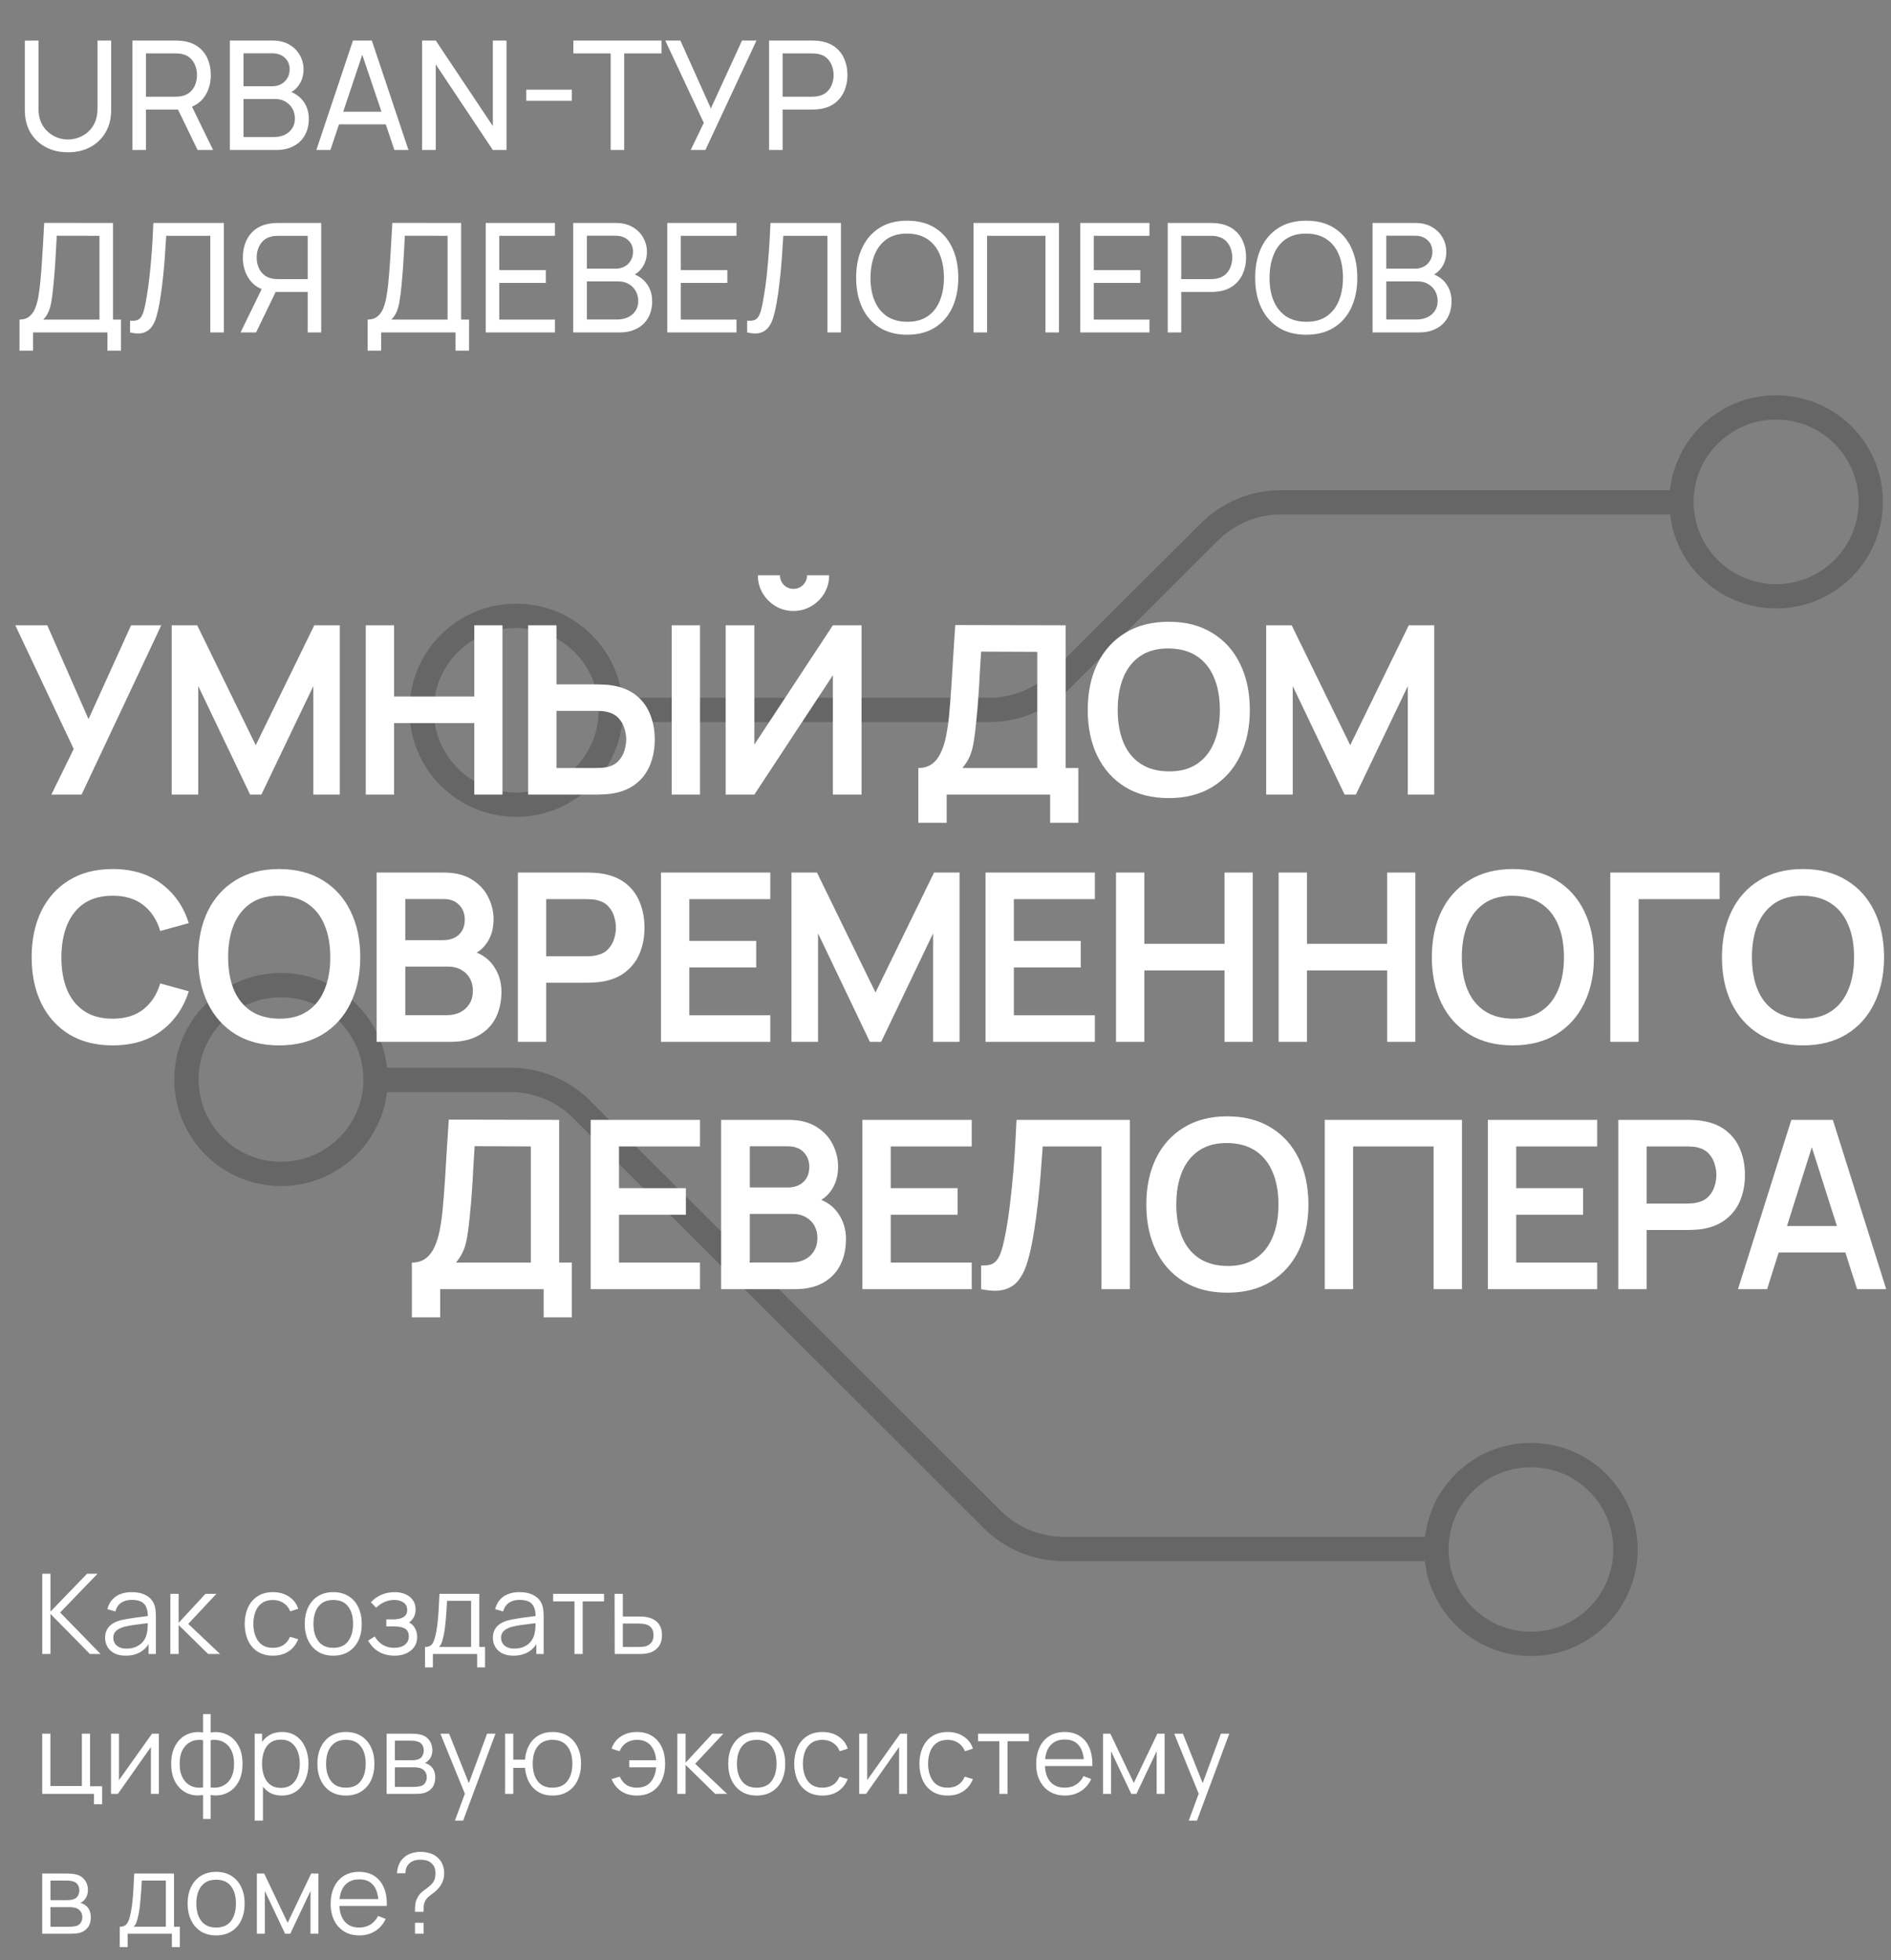
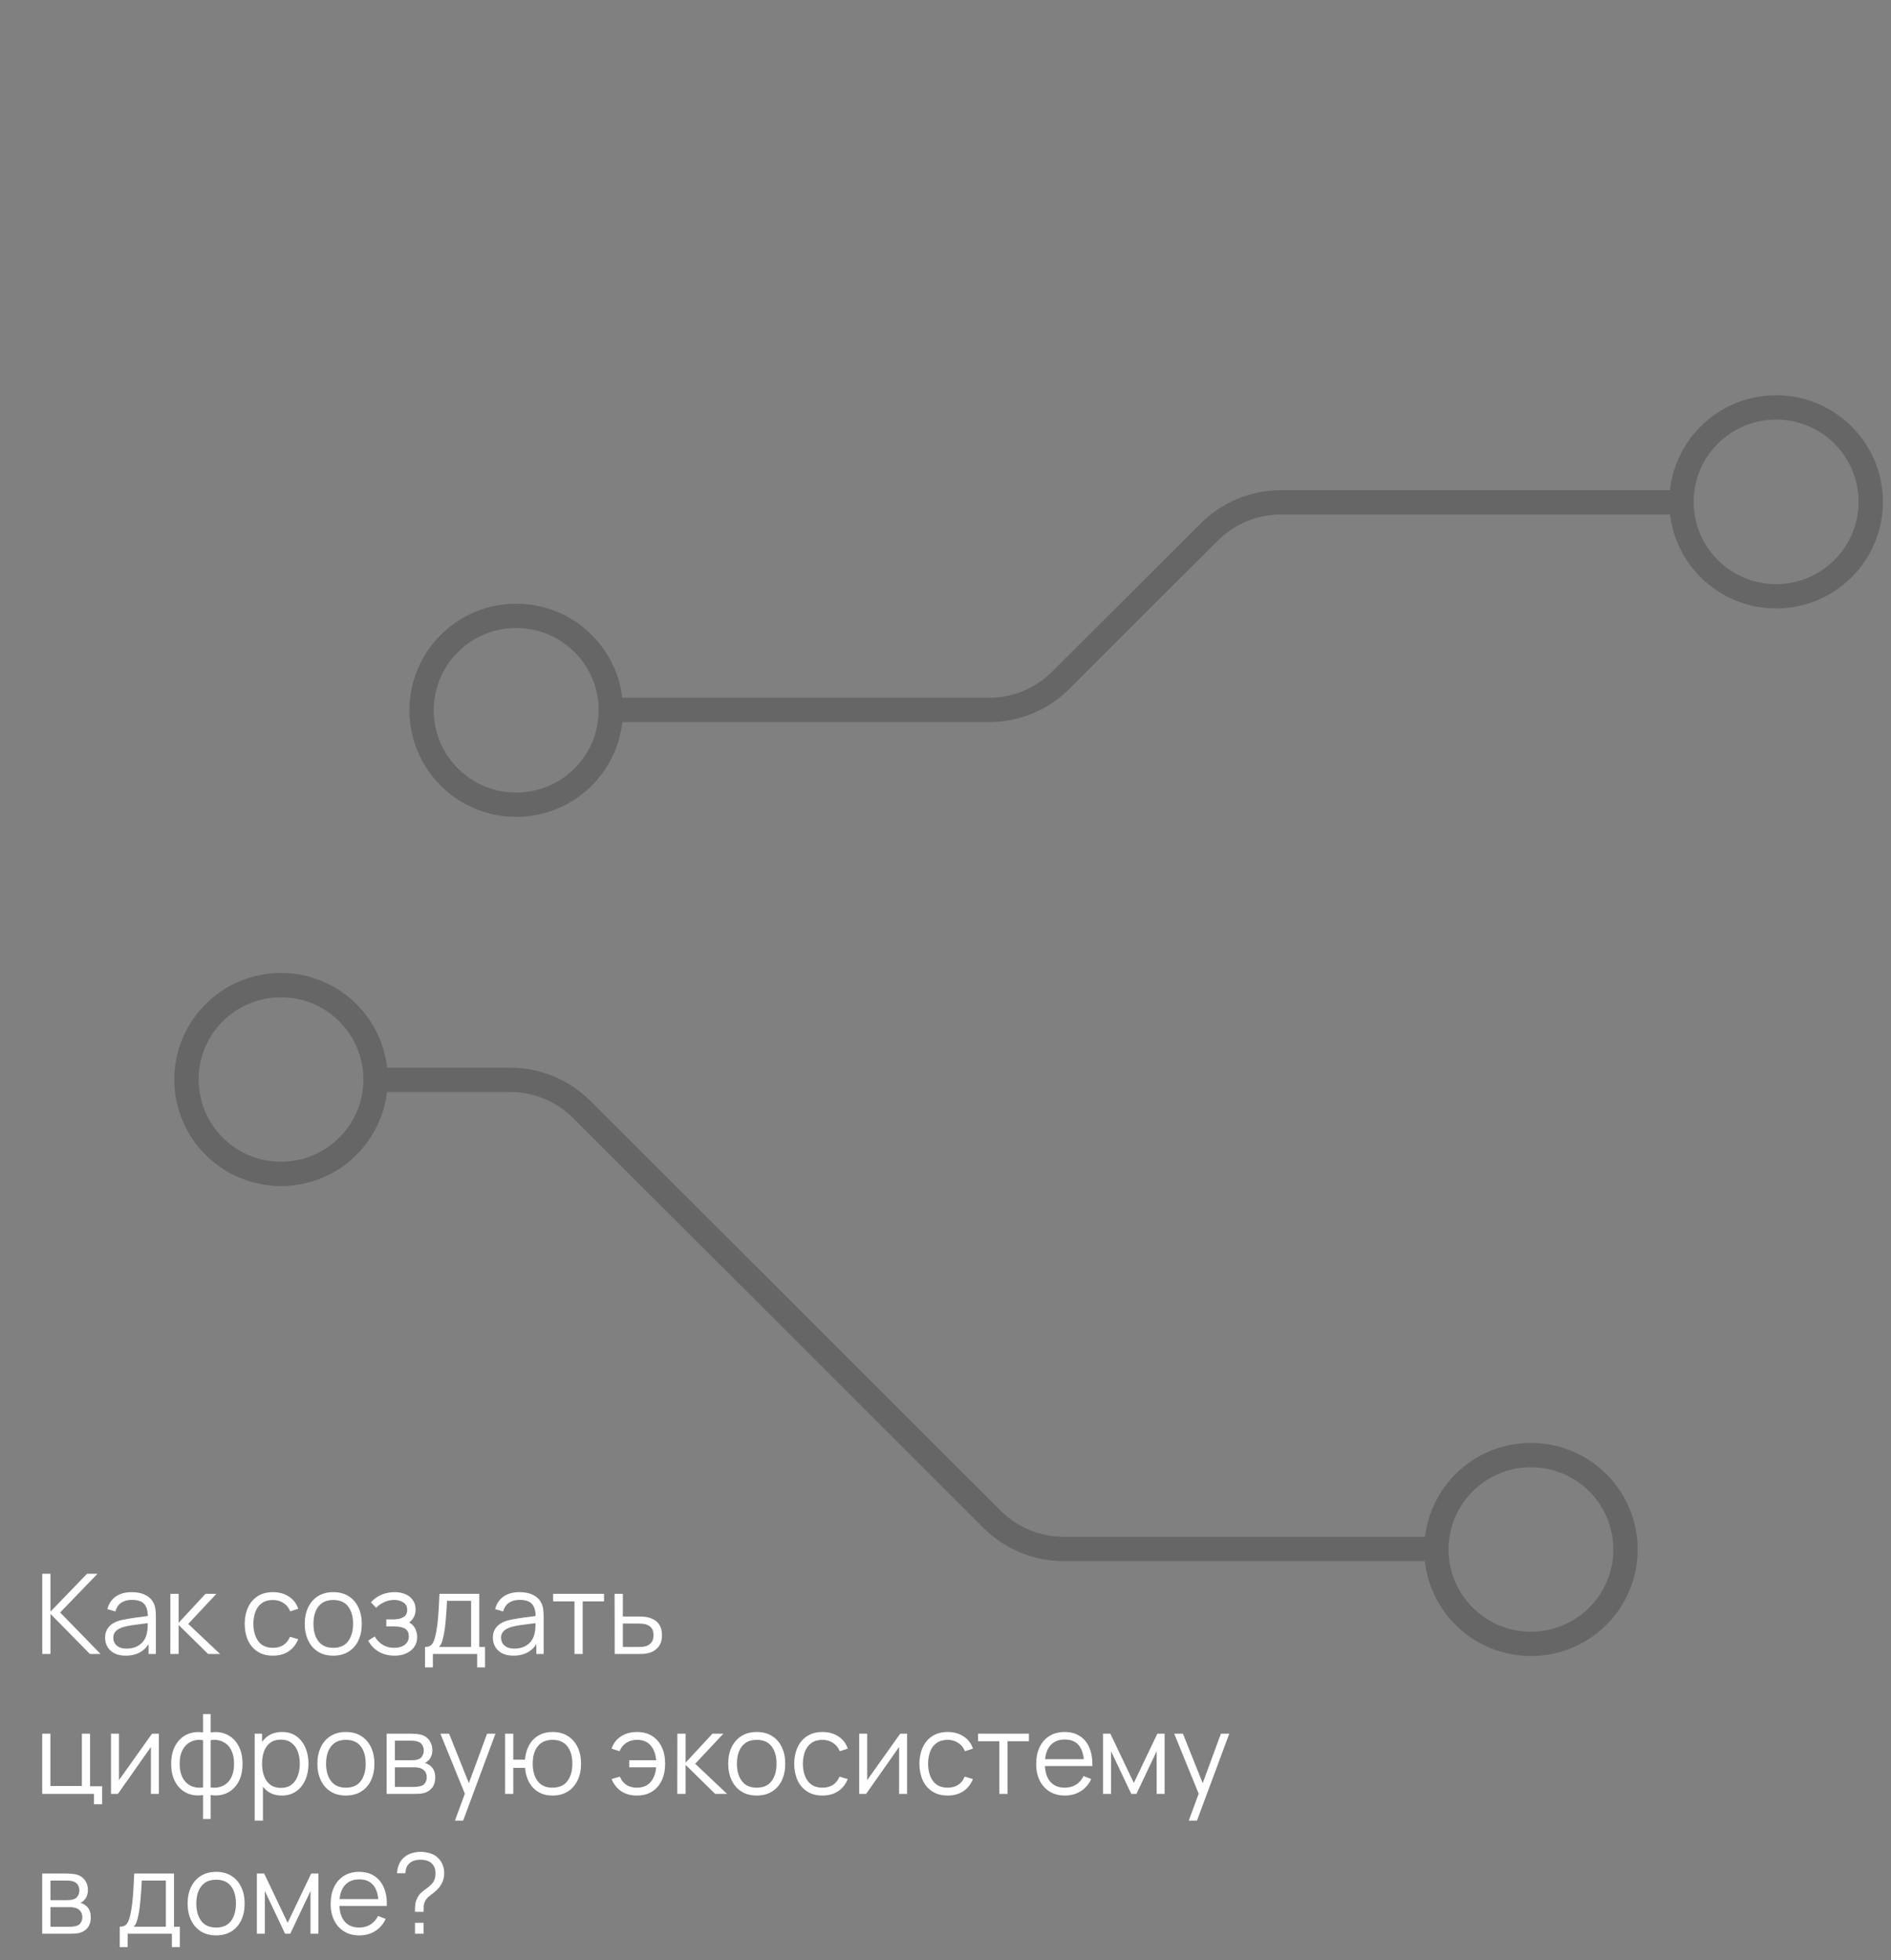
<svg xmlns="http://www.w3.org/2000/svg" width="933" height="967" viewBox="0 0 933 967" fill="none">
  <rect x="0" y="0" width="933" height="967" fill="#808080" stroke="none" />
  <path opacity="0.2" d="M185.287 532.741H251.695C264.944 532.741 277.651 537.999 287.026 547.361L489.512 749.567C498.887 758.929 511.593 764.187 524.842 764.188L708.169 764.192M92 532.571C92 558.291 112.883 579.142 138.645 579.142C164.408 579.142 185.292 558.291 185.292 532.571C185.292 506.851 164.408 486 138.645 486C112.883 486 92 506.851 92 532.571ZM708.706 764.429C708.706 790.15 729.591 811 755.353 811C781.115 811 802 790.149 802 764.429C802 738.709 781.115 717.858 755.353 717.858C729.591 717.858 708.706 738.709 708.706 764.429Z" stroke="black" stroke-width="12" />
  <path opacity="0.2" d="M301.369 350.242H488.016C501.259 350.242 513.961 344.989 523.334 335.635L596.688 262.436C606.062 253.083 618.763 247.829 632.005 247.829L829.088 247.824M208 350.412C208 324.683 228.902 303.825 254.687 303.825C280.471 303.825 301.374 324.683 301.374 350.412C301.374 376.142 280.471 397 254.687 397C228.902 397 208 376.142 208 350.412ZM829.626 247.588C829.626 221.858 850.529 201 876.313 201C902.098 201 923 221.858 923 247.588C923 273.317 902.098 294.175 876.313 294.175C850.529 294.175 829.626 273.317 829.626 247.588Z" stroke="black" stroke-width="12" />
  <path d="M20.85 816V776.4H24.892V795.1L42.96 776.4H48.13L29.677 795.512L49.642 816H44.362L24.892 796.2V816H20.85ZM62.004 816.825C59.767 816.825 57.888 816.422 56.366 815.615C54.863 814.808 53.735 813.736 52.984 812.397C52.232 811.059 51.856 809.602 51.856 808.025C51.856 806.412 52.177 805.037 52.819 803.9C53.479 802.745 54.368 801.801 55.486 801.067C56.623 800.334 57.934 799.775 59.419 799.39C60.922 799.023 62.581 798.702 64.396 798.427C66.23 798.134 68.017 797.887 69.759 797.685C71.519 797.465 73.059 797.254 74.379 797.052L72.949 797.932C73.004 794.999 72.435 792.827 71.244 791.415C70.052 790.003 67.98 789.297 65.029 789.297C62.994 789.297 61.27 789.756 59.859 790.672C58.465 791.589 57.485 793.037 56.916 795.017L52.984 793.862C53.662 791.204 55.028 789.142 57.081 787.675C59.135 786.208 61.802 785.475 65.084 785.475C67.797 785.475 70.098 785.988 71.986 787.015C73.893 788.023 75.24 789.49 76.029 791.415C76.395 792.277 76.634 793.239 76.744 794.302C76.854 795.366 76.909 796.447 76.909 797.547V816H73.306V808.547L74.351 808.987C73.343 811.536 71.775 813.479 69.649 814.817C67.522 816.156 64.974 816.825 62.004 816.825ZM62.471 813.332C64.36 813.332 66.01 812.993 67.421 812.315C68.833 811.637 69.97 810.711 70.831 809.537C71.693 808.346 72.252 807.007 72.509 805.522C72.729 804.569 72.848 803.524 72.866 802.387C72.885 801.232 72.894 800.371 72.894 799.802L74.434 800.6C73.059 800.783 71.565 800.967 69.951 801.15C68.356 801.333 66.78 801.544 65.221 801.782C63.681 802.021 62.288 802.305 61.041 802.635C60.198 802.873 59.382 803.212 58.594 803.652C57.805 804.074 57.155 804.642 56.641 805.357C56.146 806.072 55.899 806.962 55.899 808.025C55.899 808.887 56.11 809.721 56.531 810.527C56.971 811.334 57.668 812.003 58.621 812.535C59.593 813.067 60.876 813.332 62.471 813.332ZM84.04 816L84.068 786.3H88.138V800.6L101.393 786.3H106.783L92.868 801.15L108.598 816H102.713L88.138 801.7V816H84.04ZM134.684 816.825C131.695 816.825 129.165 816.156 127.094 814.817C125.022 813.479 123.445 811.637 122.364 809.29C121.3 806.925 120.75 804.212 120.714 801.15C120.75 798.033 121.319 795.302 122.419 792.955C123.519 790.59 125.105 788.757 127.176 787.455C129.248 786.135 131.76 785.475 134.711 785.475C137.718 785.475 140.33 786.208 142.549 787.675C144.785 789.142 146.316 791.149 147.141 793.697L143.181 794.962C142.485 793.184 141.375 791.809 139.854 790.837C138.35 789.847 136.627 789.352 134.684 789.352C132.502 789.352 130.696 789.857 129.266 790.865C127.836 791.855 126.773 793.239 126.076 795.017C125.38 796.796 125.022 798.84 125.004 801.15C125.04 804.707 125.865 807.567 127.479 809.73C129.092 811.875 131.494 812.947 134.684 812.947C136.7 812.947 138.415 812.489 139.826 811.572C141.256 810.637 142.338 809.281 143.071 807.502L147.141 808.712C146.041 811.352 144.428 813.369 142.301 814.762C140.175 816.138 137.635 816.825 134.684 816.825ZM164.415 816.825C161.463 816.825 158.942 816.156 156.852 814.817C154.762 813.479 153.158 811.627 152.04 809.262C150.921 806.897 150.362 804.184 150.362 801.122C150.362 798.006 150.93 795.274 152.067 792.927C153.204 790.581 154.817 788.757 156.907 787.455C159.015 786.135 161.518 785.475 164.415 785.475C167.385 785.475 169.915 786.144 172.005 787.482C174.113 788.802 175.717 790.645 176.817 793.01C177.935 795.357 178.495 798.061 178.495 801.122C178.495 804.239 177.935 806.98 176.817 809.345C175.699 811.692 174.085 813.525 171.977 814.845C169.869 816.165 167.348 816.825 164.415 816.825ZM164.415 812.947C167.715 812.947 170.171 811.857 171.785 809.675C173.398 807.475 174.205 804.624 174.205 801.122C174.205 797.529 173.389 794.669 171.757 792.542C170.144 790.416 167.696 789.352 164.415 789.352C162.196 789.352 160.363 789.857 158.915 790.865C157.485 791.855 156.412 793.239 155.697 795.017C155 796.777 154.652 798.812 154.652 801.122C154.652 804.697 155.477 807.567 157.127 809.73C158.777 811.875 161.206 812.947 164.415 812.947ZM194.721 816.825C191.733 816.825 189.12 816.174 186.884 814.872C184.665 813.552 182.915 811.728 181.631 809.4L184.876 807.337C185.958 809.171 187.305 810.564 188.919 811.517C190.532 812.471 192.384 812.947 194.474 812.947C196.655 812.947 198.406 812.443 199.726 811.435C201.046 810.427 201.706 809.042 201.706 807.282C201.706 806.072 201.422 805.11 200.854 804.395C200.304 803.68 199.46 803.167 198.324 802.855C197.205 802.543 195.803 802.387 194.116 802.387H190.596V798.922H194.061C196.115 798.922 197.765 798.556 199.011 797.822C200.276 797.071 200.909 795.897 200.909 794.302C200.909 792.616 200.276 791.369 199.011 790.562C197.765 789.737 196.27 789.325 194.529 789.325C192.769 789.325 191.1 789.692 189.524 790.425C187.965 791.14 186.655 792.066 185.591 793.202L183.006 790.48C184.491 788.848 186.224 787.611 188.204 786.767C190.202 785.906 192.411 785.475 194.831 785.475C196.738 785.475 198.461 785.814 200.001 786.492C201.56 787.152 202.788 788.124 203.686 789.407C204.603 790.691 205.061 792.231 205.061 794.027C205.061 795.714 204.649 797.172 203.824 798.4C203.017 799.628 201.871 800.646 200.386 801.452L200.166 799.94C201.45 800.178 202.513 800.692 203.356 801.48C204.2 802.268 204.823 803.212 205.226 804.312C205.63 805.412 205.831 806.531 205.831 807.667C205.831 809.556 205.336 811.187 204.346 812.562C203.375 813.919 202.045 814.973 200.359 815.725C198.69 816.458 196.811 816.825 194.721 816.825ZM209.7 822.6V812.535C211.386 812.535 212.596 811.994 213.33 810.912C214.063 809.812 214.659 808.062 215.117 805.66C215.429 804.102 215.686 802.424 215.887 800.627C216.089 798.831 216.263 796.777 216.41 794.467C216.556 792.139 216.694 789.417 216.822 786.3H236.457V812.535H239.317V822.6H235.412V816H213.577V822.6H209.7ZM216.547 812.535H232.442V789.765H220.562C220.507 791.158 220.425 792.634 220.315 794.192C220.223 795.751 220.104 797.309 219.957 798.867C219.829 800.426 219.673 801.892 219.49 803.267C219.325 804.624 219.123 805.816 218.885 806.842C218.61 808.162 218.307 809.29 217.977 810.225C217.666 811.16 217.189 811.93 216.547 812.535ZM253.322 816.825C251.085 816.825 249.206 816.422 247.685 815.615C246.181 814.808 245.054 813.736 244.302 812.397C243.55 811.059 243.175 809.602 243.175 808.025C243.175 806.412 243.495 805.037 244.137 803.9C244.797 802.745 245.686 801.801 246.805 801.067C247.941 800.334 249.252 799.775 250.737 799.39C252.24 799.023 253.9 798.702 255.715 798.427C257.548 798.134 259.335 797.887 261.077 797.685C262.837 797.465 264.377 797.254 265.697 797.052L264.267 797.932C264.322 794.999 263.754 792.827 262.562 791.415C261.37 790.003 259.299 789.297 256.347 789.297C254.312 789.297 252.589 789.756 251.177 790.672C249.784 791.589 248.803 793.037 248.235 795.017L244.302 793.862C244.98 791.204 246.346 789.142 248.4 787.675C250.453 786.208 253.12 785.475 256.402 785.475C259.115 785.475 261.416 785.988 263.305 787.015C265.211 788.023 266.559 789.49 267.347 791.415C267.714 792.277 267.952 793.239 268.062 794.302C268.172 795.366 268.227 796.447 268.227 797.547V816H264.625V808.547L265.67 808.987C264.661 811.536 263.094 813.479 260.967 814.817C258.84 816.156 256.292 816.825 253.322 816.825ZM253.79 813.332C255.678 813.332 257.328 812.993 258.74 812.315C260.151 811.637 261.288 810.711 262.15 809.537C263.011 808.346 263.57 807.007 263.827 805.522C264.047 804.569 264.166 803.524 264.185 802.387C264.203 801.232 264.212 800.371 264.212 799.802L265.752 800.6C264.377 800.783 262.883 800.967 261.27 801.15C259.675 801.333 258.098 801.544 256.54 801.782C255 802.021 253.606 802.305 252.36 802.635C251.516 802.873 250.7 803.212 249.912 803.652C249.124 804.074 248.473 804.642 247.96 805.357C247.465 806.072 247.217 806.962 247.217 808.025C247.217 808.887 247.428 809.721 247.85 810.527C248.29 811.334 248.986 812.003 249.94 812.535C250.911 813.067 252.195 813.332 253.79 813.332ZM283.444 816V790.04H272.911V786.3H298.019V790.04H287.486V816H283.444ZM303.29 816L303.235 786.3H307.305V797.492H314.262C315.124 797.492 315.967 797.511 316.792 797.547C317.635 797.584 318.378 797.657 319.02 797.767C320.486 798.042 321.788 798.528 322.925 799.225C324.08 799.922 324.978 800.884 325.62 802.113C326.28 803.341 326.61 804.881 326.61 806.732C326.61 809.281 325.95 811.288 324.63 812.755C323.328 814.222 321.678 815.175 319.68 815.615C318.928 815.78 318.112 815.89 317.232 815.945C316.352 815.982 315.481 816 314.62 816H303.29ZM307.305 812.535H314.455C315.078 812.535 315.775 812.517 316.545 812.48C317.315 812.443 317.993 812.342 318.58 812.177C319.551 811.902 320.431 811.352 321.22 810.527C322.026 809.684 322.43 808.419 322.43 806.732C322.43 805.064 322.045 803.808 321.275 802.965C320.505 802.103 319.478 801.535 318.195 801.26C317.626 801.132 317.012 801.049 316.352 801.012C315.692 800.976 315.06 800.957 314.455 800.957H307.305V812.535ZM46.37 890.143V885H20.823V855.3H24.865V881.122H40.403V855.3H44.445V881.26H50.413V890.143H46.37ZM78.39 855.3V885H74.458V861.872L58.178 885H54.768V855.3H58.7V878.235L75.008 855.3H78.39ZM100.189 897.375V885.578C97.292 886.036 94.652 885.724 92.269 884.642C89.885 883.542 87.988 881.764 86.576 879.307C85.165 876.851 84.459 873.807 84.459 870.177C84.459 866.547 85.165 863.504 86.576 861.047C87.988 858.572 89.885 856.785 92.269 855.685C94.652 854.585 97.292 854.264 100.189 854.722V845.62H103.929V854.722C106.825 854.264 109.465 854.585 111.849 855.685C114.232 856.785 116.13 858.572 117.541 861.047C118.953 863.504 119.659 866.547 119.659 870.177C119.659 873.807 118.953 876.851 117.541 879.307C116.13 881.764 114.232 883.542 111.849 884.642C109.465 885.724 106.825 886.036 103.929 885.578V897.375H100.189ZM100.189 881.81V858.517C98.704 858.261 97.274 858.307 95.899 858.655C94.524 858.985 93.286 859.636 92.186 860.607C91.086 861.561 90.216 862.835 89.574 864.43C88.951 866.007 88.639 867.922 88.639 870.177C88.639 872.432 88.96 874.357 89.601 875.952C90.243 877.529 91.114 878.794 92.214 879.747C93.314 880.701 94.551 881.342 95.926 881.672C97.301 882.002 98.722 882.048 100.189 881.81ZM103.929 881.81C105.395 882.048 106.816 882.002 108.191 881.672C109.566 881.342 110.804 880.71 111.904 879.775C113.004 878.822 113.875 877.557 114.516 875.98C115.158 874.385 115.479 872.451 115.479 870.177C115.479 867.904 115.158 865.979 114.516 864.402C113.893 862.807 113.031 861.533 111.931 860.58C110.831 859.627 109.594 858.985 108.219 858.655C106.844 858.307 105.414 858.261 103.929 858.517V881.81ZM139.031 885.825C136.3 885.825 133.99 885.138 132.101 883.762C130.213 882.369 128.783 880.49 127.811 878.125C126.84 875.742 126.354 873.074 126.354 870.122C126.354 867.116 126.84 864.439 127.811 862.092C128.801 859.727 130.25 857.867 132.156 856.51C134.063 855.153 136.41 854.475 139.196 854.475C141.91 854.475 144.238 855.162 146.181 856.537C148.125 857.912 149.61 859.782 150.636 862.147C151.681 864.512 152.204 867.171 152.204 870.122C152.204 873.092 151.681 875.76 150.636 878.125C149.591 880.49 148.088 882.369 146.126 883.762C144.165 885.138 141.8 885.825 139.031 885.825ZM125.666 898.2V855.3H129.296V877.657H129.736V898.2H125.666ZM138.619 882.057C140.69 882.057 142.414 881.535 143.789 880.49C145.164 879.445 146.19 878.024 146.869 876.227C147.565 874.412 147.914 872.377 147.914 870.122C147.914 867.886 147.575 865.869 146.896 864.072C146.218 862.276 145.182 860.855 143.789 859.81C142.414 858.765 140.663 858.242 138.536 858.242C136.465 858.242 134.741 858.747 133.366 859.755C132.01 860.763 130.992 862.166 130.314 863.962C129.635 865.741 129.296 867.794 129.296 870.122C129.296 872.414 129.635 874.467 130.314 876.282C130.992 878.079 132.019 879.491 133.394 880.517C134.769 881.544 136.51 882.057 138.619 882.057ZM170.645 885.825C167.693 885.825 165.173 885.156 163.083 883.817C160.993 882.479 159.388 880.627 158.27 878.262C157.152 875.897 156.593 873.184 156.593 870.122C156.593 867.006 157.161 864.274 158.298 861.927C159.434 859.581 161.048 857.757 163.138 856.455C165.246 855.135 167.748 854.475 170.645 854.475C173.615 854.475 176.145 855.144 178.235 856.482C180.343 857.802 181.948 859.645 183.048 862.01C184.166 864.357 184.725 867.061 184.725 870.122C184.725 873.239 184.166 875.98 183.048 878.345C181.929 880.692 180.316 882.525 178.208 883.845C176.099 885.165 173.578 885.825 170.645 885.825ZM170.645 881.947C173.945 881.947 176.402 880.857 178.015 878.675C179.628 876.475 180.435 873.624 180.435 870.122C180.435 866.529 179.619 863.669 177.988 861.542C176.374 859.416 173.927 858.352 170.645 858.352C168.427 858.352 166.593 858.857 165.145 859.865C163.715 860.855 162.643 862.239 161.928 864.017C161.231 865.777 160.883 867.812 160.883 870.122C160.883 873.697 161.708 876.567 163.358 878.73C165.008 880.875 167.437 881.947 170.645 881.947ZM190.764 885V855.3H203.001C203.625 855.3 204.376 855.337 205.256 855.41C206.155 855.483 206.989 855.621 207.759 855.822C209.427 856.262 210.766 857.161 211.774 858.517C212.801 859.874 213.314 861.506 213.314 863.412C213.314 864.476 213.149 865.429 212.819 866.272C212.507 867.097 212.058 867.812 211.471 868.417C211.196 868.729 210.894 869.004 210.564 869.242C210.234 869.462 209.913 869.646 209.601 869.792C210.188 869.902 210.821 870.159 211.499 870.562C212.562 871.186 213.369 872.029 213.919 873.092C214.469 874.137 214.744 875.412 214.744 876.915C214.744 878.95 214.258 880.609 213.286 881.892C212.315 883.176 211.013 884.056 209.381 884.532C208.648 884.734 207.851 884.862 206.989 884.917C206.146 884.972 205.348 885 204.596 885H190.764ZM194.834 881.562H204.404C204.789 881.562 205.275 881.535 205.861 881.48C206.448 881.407 206.971 881.315 207.429 881.205C208.511 880.93 209.299 880.38 209.794 879.555C210.307 878.712 210.564 877.795 210.564 876.805C210.564 875.503 210.179 874.44 209.409 873.615C208.657 872.772 207.649 872.258 206.384 872.075C205.962 871.983 205.522 871.928 205.064 871.91C204.606 871.892 204.193 871.882 203.826 871.882H194.834V881.562ZM194.834 868.417H203.139C203.616 868.417 204.147 868.39 204.734 868.335C205.339 868.262 205.861 868.142 206.301 867.977C207.255 867.647 207.951 867.079 208.391 866.272C208.85 865.466 209.079 864.586 209.079 863.632C209.079 862.587 208.831 861.671 208.336 860.882C207.86 860.094 207.136 859.544 206.164 859.232C205.504 858.994 204.789 858.857 204.019 858.82C203.267 858.783 202.791 858.765 202.589 858.765H194.834V868.417ZM224.46 898.2L230.208 882.607L230.29 887.228L217.282 855.3H221.573L232.243 882.002H230.483L240.328 855.3H244.453L228.503 898.2H224.46ZM272.604 885.825C269.982 885.825 267.7 885.266 265.756 884.147C263.813 883.011 262.264 881.425 261.109 879.39C259.972 877.337 259.285 874.926 259.046 872.157H253.244V885H249.201V855.3H253.244V868.142H259.019C259.257 865.337 259.954 862.917 261.109 860.882C262.282 858.829 263.841 857.252 265.784 856.152C267.746 855.034 270.028 854.475 272.631 854.475C275.583 854.475 278.104 855.144 280.194 856.482C282.302 857.821 283.906 859.663 285.006 862.01C286.125 864.357 286.684 867.052 286.684 870.095C286.684 873.212 286.116 875.952 284.979 878.317C283.861 880.682 282.247 882.525 280.139 883.845C278.049 885.165 275.537 885.825 272.604 885.825ZM272.521 881.947C275.858 881.947 278.333 880.866 279.946 878.702C281.578 876.521 282.394 873.661 282.394 870.122C282.394 866.511 281.569 863.651 279.919 861.542C278.287 859.416 275.831 858.352 272.549 858.352C269.414 858.352 267.012 859.397 265.344 861.487C263.676 863.559 262.841 866.428 262.841 870.095C262.841 873.688 263.657 876.567 265.289 878.73C266.939 880.875 269.35 881.947 272.521 881.947ZM314.223 885.825C311.271 885.825 308.732 885.138 306.606 883.762C304.479 882.369 302.856 880.352 301.738 877.712L305.808 876.502C306.56 878.281 307.641 879.637 309.053 880.572C310.483 881.489 312.197 881.947 314.196 881.947C317.129 881.947 319.384 881.04 320.961 879.225C322.556 877.392 323.481 874.944 323.738 871.882H310.456V868.417H323.738C323.518 865.429 322.629 863.009 321.071 861.157C319.512 859.287 317.248 858.352 314.278 858.352C312.298 858.352 310.547 858.838 309.026 859.81C307.522 860.782 306.413 862.166 305.698 863.962L301.738 862.697C302.581 860.149 304.112 858.142 306.331 856.675C308.567 855.208 311.226 854.475 314.306 854.475C317.202 854.475 319.686 855.135 321.758 856.455C323.83 857.757 325.416 859.59 326.516 861.955C327.616 864.302 328.166 867.042 328.166 870.177C328.166 873.294 327.606 876.026 326.488 878.372C325.388 880.719 323.802 882.552 321.731 883.872C319.659 885.174 317.156 885.825 314.223 885.825ZM334.172 885L334.2 855.3H338.27V869.6L351.525 855.3H356.915L343 870.15L358.73 885H352.845L338.27 870.7V885H334.172ZM373.35 885.825C370.398 885.825 367.878 885.156 365.788 883.817C363.698 882.479 362.093 880.627 360.975 878.262C359.857 875.897 359.298 873.184 359.298 870.122C359.298 867.006 359.866 864.274 361.003 861.927C362.139 859.581 363.753 857.757 365.843 856.455C367.951 855.135 370.453 854.475 373.35 854.475C376.32 854.475 378.85 855.144 380.94 856.482C383.048 857.802 384.653 859.645 385.753 862.01C386.871 864.357 387.43 867.061 387.43 870.122C387.43 873.239 386.871 875.98 385.753 878.345C384.634 880.692 383.021 882.525 380.913 883.845C378.804 885.165 376.283 885.825 373.35 885.825ZM373.35 881.947C376.65 881.947 379.107 880.857 380.72 878.675C382.333 876.475 383.14 873.624 383.14 870.122C383.14 866.529 382.324 863.669 380.693 861.542C379.079 859.416 376.632 858.352 373.35 858.352C371.132 858.352 369.298 858.857 367.85 859.865C366.42 860.855 365.348 862.239 364.633 864.017C363.936 865.777 363.588 867.812 363.588 870.122C363.588 873.697 364.413 876.567 366.063 878.73C367.713 880.875 370.142 881.947 373.35 881.947ZM405.816 885.825C402.828 885.825 400.298 885.156 398.226 883.817C396.155 882.479 394.578 880.637 393.496 878.29C392.433 875.925 391.883 873.212 391.846 870.15C391.883 867.033 392.451 864.302 393.551 861.955C394.651 859.59 396.237 857.757 398.309 856.455C400.381 855.135 402.892 854.475 405.844 854.475C408.851 854.475 411.463 855.208 413.681 856.675C415.918 858.142 417.449 860.149 418.274 862.697L414.314 863.962C413.617 862.184 412.508 860.809 410.986 859.837C409.483 858.847 407.76 858.352 405.816 858.352C403.635 858.352 401.829 858.857 400.399 859.865C398.969 860.855 397.906 862.239 397.209 864.017C396.512 865.796 396.155 867.84 396.136 870.15C396.173 873.707 396.998 876.567 398.611 878.73C400.225 880.875 402.626 881.947 405.816 881.947C407.833 881.947 409.547 881.489 410.959 880.572C412.389 879.637 413.471 878.281 414.204 876.502L418.274 877.712C417.174 880.352 415.561 882.369 413.434 883.762C411.307 885.138 408.768 885.825 405.816 885.825ZM447.546 855.3V885H443.613V861.872L427.333 885H423.923V855.3H427.856V878.235L444.163 855.3H447.546ZM467.584 885.825C464.596 885.825 462.066 885.156 459.994 883.817C457.922 882.479 456.346 880.637 455.264 878.29C454.201 875.925 453.651 873.212 453.614 870.15C453.651 867.033 454.219 864.302 455.319 861.955C456.419 859.59 458.005 857.757 460.077 856.455C462.148 855.135 464.66 854.475 467.612 854.475C470.618 854.475 473.231 855.208 475.449 856.675C477.686 858.142 479.217 860.149 480.042 862.697L476.082 863.962C475.385 862.184 474.276 860.809 472.754 859.837C471.251 858.847 469.527 858.352 467.584 858.352C465.402 858.352 463.597 858.857 462.167 859.865C460.737 860.855 459.673 862.239 458.977 864.017C458.28 865.796 457.922 867.84 457.904 870.15C457.941 873.707 458.766 876.567 460.379 878.73C461.992 880.875 464.394 881.947 467.584 881.947C469.601 881.947 471.315 881.489 472.727 880.572C474.157 879.637 475.238 878.281 475.972 876.502L480.042 877.712C478.942 880.352 477.328 882.369 475.202 883.762C473.075 885.138 470.536 885.825 467.584 885.825ZM493.077 885V859.04H482.545V855.3H507.652V859.04H497.12V885H493.077ZM525.463 885.825C522.567 885.825 520.055 885.183 517.928 883.9C515.82 882.617 514.179 880.811 513.006 878.482C511.833 876.154 511.246 873.422 511.246 870.287C511.246 867.042 511.823 864.237 512.978 861.872C514.133 859.507 515.756 857.683 517.846 856.4C519.954 855.117 522.438 854.475 525.298 854.475C528.232 854.475 530.734 855.153 532.806 856.51C534.878 857.848 536.445 859.773 537.508 862.285C538.572 864.797 539.058 867.794 538.966 871.277H534.841V869.848C534.768 865.997 533.933 863.092 532.338 861.13C530.762 859.168 528.452 858.187 525.408 858.187C522.218 858.187 519.771 859.223 518.066 861.295C516.379 863.367 515.536 866.318 515.536 870.15C515.536 873.89 516.379 876.796 518.066 878.867C519.771 880.921 522.182 881.947 525.298 881.947C527.425 881.947 529.277 881.462 530.853 880.49C532.448 879.5 533.704 878.079 534.621 876.227L538.388 877.685C537.215 880.27 535.483 882.277 533.191 883.707C530.918 885.119 528.342 885.825 525.463 885.825ZM514.106 871.277V867.895H536.793V871.277H514.106ZM544.236 885V855.3H547.838L559.416 879.61L571.021 855.3H574.596V885H570.691V863.935L560.708 885H558.151L548.168 863.935V885H544.236ZM586.525 898.2L592.273 882.607L592.355 887.228L579.348 855.3H583.638L594.308 882.002H592.548L602.393 855.3H606.518L590.568 898.2H586.525ZM20.823 954V924.3H33.06C33.683 924.3 34.435 924.337 35.315 924.41C36.213 924.483 37.047 924.621 37.818 924.822C39.486 925.262 40.824 926.161 41.833 927.517C42.859 928.874 43.373 930.506 43.373 932.412C43.373 933.476 43.208 934.429 42.877 935.272C42.566 936.097 42.117 936.812 41.53 937.417C41.255 937.729 40.953 938.004 40.623 938.242C40.292 938.462 39.972 938.646 39.66 938.792C40.247 938.902 40.879 939.159 41.557 939.562C42.621 940.186 43.428 941.029 43.977 942.092C44.528 943.137 44.803 944.412 44.803 945.915C44.803 947.95 44.317 949.609 43.345 950.892C42.373 952.176 41.072 953.056 39.44 953.532C38.707 953.734 37.909 953.862 37.047 953.917C36.204 953.972 35.407 954 34.655 954H20.823ZM24.892 950.562H34.462C34.847 950.562 35.333 950.535 35.92 950.48C36.507 950.407 37.029 950.315 37.487 950.205C38.569 949.93 39.358 949.38 39.852 948.555C40.366 947.712 40.623 946.795 40.623 945.805C40.623 944.503 40.237 943.44 39.468 942.615C38.716 941.772 37.708 941.258 36.443 941.075C36.021 940.983 35.581 940.928 35.123 940.91C34.664 940.892 34.252 940.882 33.885 940.882H24.892V950.562ZM24.892 937.417H33.197C33.674 937.417 34.206 937.39 34.792 937.335C35.398 937.262 35.92 937.142 36.36 936.977C37.313 936.647 38.01 936.079 38.45 935.272C38.908 934.466 39.138 933.586 39.138 932.632C39.138 931.587 38.89 930.671 38.395 929.882C37.918 929.094 37.194 928.544 36.222 928.232C35.562 927.994 34.847 927.857 34.078 927.82C33.326 927.783 32.849 927.765 32.648 927.765H24.892V937.417ZM59.094 960.6V950.535C60.781 950.535 61.991 949.994 62.724 948.912C63.458 947.812 64.053 946.062 64.512 943.66C64.823 942.102 65.08 940.424 65.282 938.627C65.484 936.831 65.658 934.777 65.804 932.467C65.951 930.139 66.088 927.417 66.217 924.3H85.852V950.535H88.712V960.6H84.807V954H62.972V960.6H59.094ZM65.942 950.535H81.837V927.765H69.957C69.902 929.158 69.819 930.634 69.709 932.192C69.618 933.751 69.499 935.309 69.352 936.867C69.224 938.426 69.068 939.892 68.884 941.267C68.719 942.624 68.518 943.816 68.279 944.842C68.004 946.162 67.702 947.29 67.372 948.225C67.06 949.16 66.584 949.93 65.942 950.535ZM106.622 954.825C103.67 954.825 101.149 954.156 99.059 952.817C96.969 951.479 95.365 949.627 94.247 947.262C93.128 944.897 92.569 942.184 92.569 939.122C92.569 936.006 93.138 933.274 94.274 930.927C95.411 928.581 97.024 926.757 99.114 925.455C101.222 924.135 103.725 923.475 106.622 923.475C109.592 923.475 112.122 924.144 114.212 925.482C116.32 926.802 117.924 928.645 119.024 931.01C120.142 933.357 120.702 936.061 120.702 939.122C120.702 942.239 120.142 944.98 119.024 947.345C117.906 949.692 116.292 951.525 114.184 952.845C112.076 954.165 109.555 954.825 106.622 954.825ZM106.622 950.947C109.922 950.947 112.378 949.857 113.992 947.675C115.605 945.475 116.412 942.624 116.412 939.122C116.412 935.529 115.596 932.669 113.964 930.542C112.351 928.416 109.903 927.352 106.622 927.352C104.403 927.352 102.57 927.857 101.122 928.865C99.692 929.855 98.619 931.239 97.904 933.017C97.207 934.777 96.859 936.812 96.859 939.122C96.859 942.697 97.684 945.567 99.334 947.73C100.984 949.875 103.413 950.947 106.622 950.947ZM126.74 954V924.3H130.343L141.92 948.61L153.525 924.3H157.1V954H153.195V932.935L143.213 954H140.655L130.673 932.935V954H126.74ZM177.363 954.825C174.466 954.825 171.954 954.183 169.828 952.9C167.719 951.617 166.079 949.811 164.905 947.482C163.732 945.154 163.145 942.422 163.145 939.287C163.145 936.042 163.723 933.237 164.878 930.872C166.033 928.507 167.655 926.683 169.745 925.4C171.854 924.117 174.338 923.475 177.198 923.475C180.131 923.475 182.634 924.153 184.705 925.51C186.777 926.848 188.344 928.773 189.408 931.285C190.471 933.797 190.957 936.794 190.865 940.277H186.74V938.848C186.667 934.997 185.833 932.092 184.238 930.13C182.661 928.168 180.351 927.187 177.308 927.187C174.118 927.187 171.67 928.223 169.965 930.295C168.279 932.367 167.435 935.318 167.435 939.15C167.435 942.89 168.279 945.796 169.965 947.867C171.67 949.921 174.081 950.947 177.198 950.947C179.324 950.947 181.176 950.462 182.753 949.49C184.348 948.5 185.604 947.079 186.52 945.227L190.288 946.685C189.114 949.27 187.382 951.277 185.09 952.707C182.817 954.119 180.241 954.825 177.363 954.825ZM166.005 940.277V936.895H188.693V940.277H166.005ZM204.723 943.192C204.723 941.762 204.787 940.507 204.916 939.425C205.062 938.325 205.429 937.225 206.016 936.125C206.566 935.08 207.244 934.218 208.051 933.54C208.857 932.843 209.701 932.192 210.581 931.587C211.461 930.964 212.295 930.231 213.083 929.387C213.798 928.562 214.275 927.728 214.513 926.885C214.751 926.042 214.871 925.152 214.871 924.217C214.871 923.282 214.751 922.448 214.513 921.715C214.293 920.982 213.945 920.349 213.468 919.817C212.735 918.919 211.836 918.305 210.773 917.975C209.71 917.645 208.601 917.48 207.446 917.48C206.309 917.48 205.246 917.645 204.256 917.975C203.284 918.287 202.477 918.772 201.836 919.432C201.212 920.019 200.754 920.725 200.461 921.55C200.186 922.375 200.048 923.246 200.048 924.162H195.868C195.941 922.714 196.253 921.302 196.803 919.927C197.371 918.534 198.196 917.37 199.278 916.435C200.36 915.445 201.616 914.73 203.046 914.29C204.494 913.832 205.951 913.602 207.418 913.602C209.215 913.602 210.92 913.877 212.533 914.427C214.146 914.959 215.503 915.857 216.603 917.122C217.483 918.057 218.125 919.13 218.528 920.34C218.95 921.532 219.161 922.806 219.161 924.162C219.161 925.684 218.876 927.114 218.308 928.452C217.74 929.791 216.942 930.982 215.916 932.027C215.292 932.706 214.586 933.338 213.798 933.925C213.01 934.493 212.249 935.089 211.516 935.712C210.801 936.317 210.251 936.977 209.866 937.692C209.389 938.572 209.123 939.407 209.068 940.195C209.031 940.983 209.013 941.982 209.013 943.192H204.723ZM204.751 954V948.61H209.013V954H204.751Z" fill="white" />
-   <path d="M25.35 392L36.37 369.496L7.544 308.48H23.32L43.678 354.764L64.674 308.48H79.58L40.256 392H25.35ZM84.709 392V308.48H97.295L126.179 367.64L155.063 308.48H167.649V392H154.599V338.466L128.963 392H123.395L97.817 338.466V392H84.709ZM180.464 392V308.48H194.442V343.628H233.998V308.48H247.918V392H233.998V356.736H194.442V392H180.464ZM260.582 392V308.48H274.56V337.654H295.092C295.866 337.654 296.91 337.693 298.224 337.77C299.539 337.809 300.738 337.925 301.82 338.118C306.615 338.853 310.578 340.457 313.71 342.932C316.881 345.407 319.22 348.539 320.728 352.328C322.275 356.079 323.048 360.235 323.048 364.798C323.048 369.399 322.275 373.595 320.728 377.384C319.22 381.135 316.881 384.247 313.71 386.722C310.578 389.197 306.615 390.801 301.82 391.536C300.738 391.691 299.539 391.807 298.224 391.884C296.948 391.961 295.904 392 295.092 392H260.582ZM274.56 378.892H294.512C295.324 378.892 296.194 378.853 297.122 378.776C298.089 378.699 298.998 378.563 299.848 378.37C302.13 377.79 303.928 376.765 305.242 375.296C306.596 373.827 307.543 372.164 308.084 370.308C308.664 368.413 308.954 366.577 308.954 364.798C308.954 363.019 308.664 361.202 308.084 359.346C307.543 357.49 306.596 355.827 305.242 354.358C303.928 352.889 302.13 351.864 299.848 351.284C298.998 351.052 298.089 350.897 297.122 350.82C296.194 350.743 295.324 350.704 294.512 350.704H274.56V378.892ZM331.4 392V308.48H345.378V392H331.4ZM358.039 392V308.48H372.191V367.35L410.935 308.48H425.087V392H410.935V333.13L372.191 392H358.039ZM391.505 301.404C388.257 301.404 385.299 300.611 382.631 299.026C380.001 297.441 377.894 295.333 376.309 292.704C374.723 290.036 373.931 287.078 373.931 283.83H384.835C384.835 285.686 385.473 287.271 386.749 288.586C388.063 289.862 389.649 290.5 391.505 290.5C393.361 290.5 394.927 289.862 396.203 288.586C397.517 287.271 398.175 285.686 398.175 283.83H409.079C409.079 287.078 408.286 290.036 406.701 292.704C405.115 295.333 402.989 297.441 400.321 299.026C397.653 300.611 394.714 301.404 391.505 301.404ZM453.097 405.92V378.892C455.804 378.892 458.066 378.215 459.883 376.862C461.7 375.509 463.15 373.633 464.233 371.236C465.354 368.839 466.224 366.055 466.843 362.884C467.462 359.675 467.945 356.272 468.293 352.676C468.718 347.92 469.086 343.261 469.395 338.698C469.704 334.097 469.994 329.341 470.265 324.43C470.574 319.481 470.922 314.125 471.309 308.364L525.771 308.48V378.892H532.035V405.92H518.115V392H467.075V405.92H453.097ZM474.847 378.892H511.793V321.588L484.069 321.472C483.798 325.532 483.566 329.321 483.373 332.84C483.218 336.32 483.006 339.858 482.735 343.454C482.503 347.05 482.174 350.975 481.749 355.228C481.362 359.404 480.937 362.884 480.473 365.668C480.048 368.452 479.41 370.869 478.559 372.918C477.708 374.929 476.471 376.92 474.847 378.892ZM576.632 393.74C568.28 393.74 561.126 391.923 555.172 388.288C549.217 384.615 544.635 379.511 541.426 372.976C538.255 366.441 536.67 358.863 536.67 350.24C536.67 341.617 538.255 334.039 541.426 327.504C544.635 320.969 549.217 315.885 555.172 312.25C561.126 308.577 568.28 306.74 576.632 306.74C584.984 306.74 592.137 308.577 598.092 312.25C604.085 315.885 608.667 320.969 611.838 327.504C615.047 334.039 616.652 341.617 616.652 350.24C616.652 358.863 615.047 366.441 611.838 372.976C608.667 379.511 604.085 384.615 598.092 388.288C592.137 391.923 584.984 393.74 576.632 393.74ZM576.632 380.574C582.238 380.613 586.898 379.375 590.61 376.862C594.36 374.349 597.164 370.811 599.02 366.248C600.914 361.685 601.862 356.349 601.862 350.24C601.862 344.131 600.914 338.833 599.02 334.348C597.164 329.824 594.36 326.305 590.61 323.792C586.898 321.279 582.238 319.983 576.632 319.906C571.025 319.867 566.366 321.105 562.654 323.618C558.942 326.131 556.138 329.669 554.244 334.232C552.388 338.795 551.46 344.131 551.46 350.24C551.46 356.349 552.388 361.666 554.244 366.19C556.1 370.675 558.884 374.175 562.596 376.688C566.346 379.201 571.025 380.497 576.632 380.574ZM624.716 392V308.48H637.302L666.186 367.64L695.07 308.48H707.656V392H694.606V338.466L668.97 392H663.402L637.824 338.466V392H624.716ZM55.57 515.74C47.218 515.74 40.064 513.923 34.11 510.288C28.155 506.615 23.573 501.511 20.364 494.976C17.193 488.441 15.608 480.863 15.608 472.24C15.608 463.617 17.193 456.039 20.364 449.504C23.573 442.969 28.155 437.885 34.11 434.25C40.064 430.577 47.218 428.74 55.57 428.74C65.198 428.74 73.221 431.157 79.64 435.99C86.058 440.785 90.563 447.261 93.154 455.42L79.06 459.306C77.436 453.854 74.671 449.601 70.766 446.546C66.86 443.453 61.795 441.906 55.57 441.906C49.963 441.906 45.284 443.163 41.534 445.676C37.822 448.189 35.018 451.727 33.124 456.29C31.268 460.814 30.32 466.131 30.282 472.24C30.282 478.349 31.21 483.685 33.066 488.248C34.96 492.772 37.783 496.291 41.534 498.804C45.284 501.317 49.963 502.574 55.57 502.574C61.795 502.574 66.86 501.027 70.766 497.934C74.671 494.841 77.436 490.587 79.06 485.174L93.154 489.06C90.563 497.219 86.058 503.715 79.64 508.548C73.221 513.343 65.198 515.74 55.57 515.74ZM137.73 515.74C129.378 515.74 122.225 513.923 116.27 510.288C110.316 506.615 105.734 501.511 102.524 494.976C99.354 488.441 97.768 480.863 97.768 472.24C97.768 463.617 99.354 456.039 102.524 449.504C105.734 442.969 110.316 437.885 116.27 434.25C122.225 430.577 129.378 428.74 137.73 428.74C146.082 428.74 153.236 430.577 159.19 434.25C165.184 437.885 169.766 442.969 172.936 449.504C176.146 456.039 177.75 463.617 177.75 472.24C177.75 480.863 176.146 488.441 172.936 494.976C169.766 501.511 165.184 506.615 159.19 510.288C153.236 513.923 146.082 515.74 137.73 515.74ZM137.73 502.574C143.337 502.613 147.996 501.375 151.708 498.862C155.459 496.349 158.262 492.811 160.118 488.248C162.013 483.685 162.96 478.349 162.96 472.24C162.96 466.131 162.013 460.833 160.118 456.348C158.262 451.824 155.459 448.305 151.708 445.792C147.996 443.279 143.337 441.983 137.73 441.906C132.124 441.867 127.464 443.105 123.752 445.618C120.04 448.131 117.237 451.669 115.342 456.232C113.486 460.795 112.558 466.131 112.558 472.24C112.558 478.349 113.486 483.666 115.342 488.19C117.198 492.675 119.982 496.175 123.694 498.688C127.445 501.201 132.124 502.497 137.73 502.574ZM185.815 514V430.48H218.933C224.578 430.48 229.199 431.621 232.795 433.902C236.43 436.145 239.117 439.025 240.857 442.544C242.636 446.063 243.525 449.697 243.525 453.448C243.525 458.049 242.423 461.955 240.219 465.164C238.054 468.373 235.096 470.539 231.345 471.66V468.76C236.604 469.959 240.586 472.453 243.293 476.242C246.038 480.031 247.411 484.343 247.411 489.176C247.411 494.125 246.464 498.456 244.569 502.168C242.674 505.88 239.852 508.78 236.101 510.868C232.389 512.956 227.788 514 222.297 514H185.815ZM199.967 500.834H220.557C222.993 500.834 225.178 500.351 227.111 499.384C229.044 498.379 230.552 496.987 231.635 495.208C232.756 493.391 233.317 491.245 233.317 488.77C233.317 486.527 232.834 484.517 231.867 482.738C230.9 480.959 229.489 479.548 227.633 478.504C225.777 477.421 223.554 476.88 220.963 476.88H199.967V500.834ZM199.967 463.83H218.759C220.77 463.83 222.568 463.443 224.153 462.67C225.738 461.897 226.995 460.756 227.923 459.248C228.851 457.74 229.315 455.884 229.315 453.68C229.315 450.78 228.387 448.363 226.531 446.43C224.675 444.497 222.084 443.53 218.759 443.53H199.967V463.83ZM255.515 514V430.48H290.025C290.837 430.48 291.881 430.519 293.157 430.596C294.433 430.635 295.612 430.751 296.695 430.944C301.528 431.679 305.511 433.283 308.643 435.758C311.813 438.233 314.153 441.365 315.661 445.154C317.207 448.905 317.981 453.081 317.981 457.682C317.981 462.245 317.207 466.421 315.661 470.21C314.114 473.961 311.755 477.073 308.585 479.548C305.453 482.023 301.489 483.627 296.695 484.362C295.612 484.517 294.413 484.633 293.099 484.71C291.823 484.787 290.798 484.826 290.025 484.826H269.493V514H255.515ZM269.493 471.776H289.445C290.218 471.776 291.088 471.737 292.055 471.66C293.021 471.583 293.911 471.428 294.723 471.196C297.043 470.616 298.86 469.591 300.175 468.122C301.528 466.653 302.475 464.99 303.017 463.134C303.597 461.278 303.887 459.461 303.887 457.682C303.887 455.903 303.597 454.086 303.017 452.23C302.475 450.335 301.528 448.653 300.175 447.184C298.86 445.715 297.043 444.69 294.723 444.11C293.911 443.878 293.021 443.743 292.055 443.704C291.088 443.627 290.218 443.588 289.445 443.588H269.493V471.776ZM326.121 514V430.48H380.061V443.588H340.099V464.178H373.101V477.286H340.099V500.892H380.061V514H326.121ZM390.496 514V430.48H403.082L431.966 489.64L460.85 430.48H473.436V514H460.386V460.466L434.75 514H429.182L403.604 460.466V514H390.496ZM486.25 514V430.48H540.19V443.588H500.228V464.178H533.23V477.286H500.228V500.892H540.19V514H486.25ZM550.626 514V430.48H564.604V465.628H604.16V430.48H618.08V514H604.16V478.736H564.604V514H550.626ZM630.861 514V430.48H644.839V465.628H684.395V430.48H698.315V514H684.395V478.736H644.839V514H630.861ZM746.418 515.74C738.066 515.74 730.912 513.923 724.958 510.288C719.003 506.615 714.421 501.511 711.212 494.976C708.041 488.441 706.456 480.863 706.456 472.24C706.456 463.617 708.041 456.039 711.212 449.504C714.421 442.969 719.003 437.885 724.958 434.25C730.912 430.577 738.066 428.74 746.418 428.74C754.77 428.74 761.923 430.577 767.878 434.25C773.871 437.885 778.453 442.969 781.624 449.504C784.833 456.039 786.438 463.617 786.438 472.24C786.438 480.863 784.833 488.441 781.624 494.976C778.453 501.511 773.871 506.615 767.878 510.288C761.923 513.923 754.77 515.74 746.418 515.74ZM746.418 502.574C752.024 502.613 756.684 501.375 760.396 498.862C764.146 496.349 766.95 492.811 768.806 488.248C770.7 483.685 771.648 478.349 771.648 472.24C771.648 466.131 770.7 460.833 768.806 456.348C766.95 451.824 764.146 448.305 760.396 445.792C756.684 443.279 752.024 441.983 746.418 441.906C740.811 441.867 736.152 443.105 732.44 445.618C728.728 448.131 725.924 451.669 724.03 456.232C722.174 460.795 721.246 466.131 721.246 472.24C721.246 478.349 722.174 483.666 724.03 488.19C725.886 492.675 728.67 496.175 732.382 498.688C736.132 501.201 740.811 502.497 746.418 502.574ZM794.502 514V430.48H848.442V443.588H808.48V514H794.502ZM889.555 515.74C881.203 515.74 874.05 513.923 868.095 510.288C862.141 506.615 857.559 501.511 854.349 494.976C851.179 488.441 849.593 480.863 849.593 472.24C849.593 463.617 851.179 456.039 854.349 449.504C857.559 442.969 862.141 437.885 868.095 434.25C874.05 430.577 881.203 428.74 889.555 428.74C897.907 428.74 905.061 430.577 911.015 434.25C917.009 437.885 921.591 442.969 924.761 449.504C927.971 456.039 929.575 463.617 929.575 472.24C929.575 480.863 927.971 488.441 924.761 494.976C921.591 501.511 917.009 506.615 911.015 510.288C905.061 513.923 897.907 515.74 889.555 515.74ZM889.555 502.574C895.162 502.613 899.821 501.375 903.533 498.862C907.284 496.349 910.087 492.811 911.943 488.248C913.838 483.685 914.785 478.349 914.785 472.24C914.785 466.131 913.838 460.833 911.943 456.348C910.087 451.824 907.284 448.305 903.533 445.792C899.821 443.279 895.162 441.983 889.555 441.906C883.949 441.867 879.289 443.105 875.577 445.618C871.865 448.131 869.062 451.669 867.167 456.232C865.311 460.795 864.383 466.131 864.383 472.24C864.383 478.349 865.311 483.666 867.167 488.19C869.023 492.675 871.807 496.175 875.519 498.688C879.27 501.201 883.949 502.497 889.555 502.574ZM203.212 649.92V622.892C205.919 622.892 208.181 622.215 209.998 620.862C211.816 619.509 213.266 617.633 214.348 615.236C215.47 612.839 216.34 610.055 216.958 606.884C217.577 603.675 218.06 600.272 218.408 596.676C218.834 591.92 219.201 587.261 219.51 582.698C219.82 578.097 220.11 573.341 220.38 568.43C220.69 563.481 221.038 558.125 221.424 552.364L275.886 552.48V622.892H282.15V649.92H268.23V636H217.19V649.92H203.212ZM224.962 622.892H261.908V565.588L234.184 565.472C233.914 569.532 233.682 573.321 233.488 576.84C233.334 580.32 233.121 583.858 232.85 587.454C232.618 591.05 232.29 594.975 231.864 599.228C231.478 603.404 231.052 606.884 230.588 609.668C230.163 612.452 229.525 614.869 228.674 616.918C227.824 618.929 226.586 620.92 224.962 622.892ZM291.425 636V552.48H345.365V565.588H305.403V586.178H338.405V599.286H305.403V622.892H345.365V636H291.425ZM355.8 636V552.48H388.918C394.564 552.48 399.184 553.621 402.78 555.902C406.415 558.145 409.102 561.025 410.842 564.544C412.621 568.063 413.51 571.697 413.51 575.448C413.51 580.049 412.408 583.955 410.204 587.164C408.039 590.373 405.081 592.539 401.33 593.66V590.76C406.589 591.959 410.572 594.453 413.278 598.242C416.024 602.031 417.396 606.343 417.396 611.176C417.396 616.125 416.449 620.456 414.554 624.168C412.66 627.88 409.837 630.78 406.086 632.868C402.374 634.956 397.773 636 392.282 636H355.8ZM369.952 622.834H390.542C392.978 622.834 395.163 622.351 397.096 621.384C399.03 620.379 400.538 618.987 401.62 617.208C402.742 615.391 403.302 613.245 403.302 610.77C403.302 608.527 402.819 606.517 401.852 604.738C400.886 602.959 399.474 601.548 397.618 600.504C395.762 599.421 393.539 598.88 390.948 598.88H369.952V622.834ZM369.952 585.83H388.744C390.755 585.83 392.553 585.443 394.138 584.67C395.724 583.897 396.98 582.756 397.908 581.248C398.836 579.74 399.3 577.884 399.3 575.68C399.3 572.78 398.372 570.363 396.516 568.43C394.66 566.497 392.07 565.53 388.744 565.53H369.952V585.83ZM425.5 636V552.48H479.44V565.588H439.478V586.178H472.48V599.286H439.478V622.892H479.44V636H425.5ZM484.075 636V624.284C485.931 624.4 487.497 624.265 488.773 623.878C490.049 623.453 491.113 622.66 491.963 621.5C492.853 620.301 493.626 618.619 494.283 616.454C494.941 614.25 495.579 611.485 496.197 608.16C497.087 603.404 497.821 598.455 498.401 593.312C499.02 588.131 499.542 583.046 499.967 578.058C500.393 573.031 500.721 568.314 500.953 563.906C501.185 559.498 501.379 555.689 501.533 552.48H557.445V636H543.467V565.588H514.467C514.274 568.179 514.042 571.311 513.771 574.984C513.539 578.619 513.211 582.563 512.785 586.816C512.399 591.069 511.896 595.477 511.277 600.04C510.697 604.603 509.982 609.088 509.131 613.496C508.358 617.517 507.43 621.133 506.347 624.342C505.265 627.513 503.815 630.142 501.997 632.23C500.219 634.279 497.879 635.652 494.979 636.348C492.118 637.044 488.483 636.928 484.075 636ZM605.546 637.74C597.194 637.74 590.04 635.923 584.086 632.288C578.131 628.615 573.549 623.511 570.34 616.976C567.169 610.441 565.584 602.863 565.584 594.24C565.584 585.617 567.169 578.039 570.34 571.504C573.549 564.969 578.131 559.885 584.086 556.25C590.04 552.577 597.194 550.74 605.546 550.74C613.898 550.74 621.051 552.577 627.006 556.25C632.999 559.885 637.581 564.969 640.752 571.504C643.961 578.039 645.566 585.617 645.566 594.24C645.566 602.863 643.961 610.441 640.752 616.976C637.581 623.511 632.999 628.615 627.006 632.288C621.051 635.923 613.898 637.74 605.546 637.74ZM605.546 624.574C611.152 624.613 615.812 623.375 619.524 620.862C623.274 618.349 626.078 614.811 627.934 610.248C629.828 605.685 630.776 600.349 630.776 594.24C630.776 588.131 629.828 582.833 627.934 578.348C626.078 573.824 623.274 570.305 619.524 567.792C615.812 565.279 611.152 563.983 605.546 563.906C599.939 563.867 595.28 565.105 591.568 567.618C587.856 570.131 585.052 573.669 583.158 578.232C581.302 582.795 580.374 588.131 580.374 594.24C580.374 600.349 581.302 605.666 583.158 610.19C585.014 614.675 587.798 618.175 591.51 620.688C595.26 623.201 599.939 624.497 605.546 624.574ZM653.63 636V552.48H721.316V636H707.338V565.588H667.608V636H653.63ZM734.092 636V552.48H788.032V565.588H748.07V586.178H781.072V599.286H748.07V622.892H788.032V636H734.092ZM798.467 636V552.48H832.977C833.789 552.48 834.833 552.519 836.109 552.596C837.385 552.635 838.565 552.751 839.647 552.944C844.481 553.679 848.463 555.283 851.595 557.758C854.766 560.233 857.105 563.365 858.613 567.154C860.16 570.905 860.933 575.081 860.933 579.682C860.933 584.245 860.16 588.421 858.613 592.21C857.067 595.961 854.708 599.073 851.537 601.548C848.405 604.023 844.442 605.627 839.647 606.362C838.565 606.517 837.366 606.633 836.051 606.71C834.775 606.787 833.751 606.826 832.977 606.826H812.445V636H798.467ZM812.445 593.776H832.397C833.171 593.776 834.041 593.737 835.007 593.66C835.974 593.583 836.863 593.428 837.675 593.196C839.995 592.616 841.813 591.591 843.127 590.122C844.481 588.653 845.428 586.99 845.969 585.134C846.549 583.278 846.839 581.461 846.839 579.682C846.839 577.903 846.549 576.086 845.969 574.23C845.428 572.335 844.481 570.653 843.127 569.184C841.813 567.715 839.995 566.69 837.675 566.11C836.863 565.878 835.974 565.743 835.007 565.704C834.041 565.627 833.171 565.588 832.397 565.588H812.445V593.776ZM857.496 636L883.828 552.48H904.302L930.634 636H916.25L892.354 561.064H895.486L871.88 636H857.496ZM872.17 617.904V604.854H916.018V617.904H872.17Z" fill="white" />
-   <path d="M33.55 75.125C29.375 75.125 25.688 74.263 22.488 72.537C19.288 70.812 16.775 68.4 14.95 65.3C13.15 62.175 12.25 58.513 12.25 54.312V20.038L19 20V53.75C19 56.3 19.425 58.525 20.275 60.425C21.15 62.3 22.3 63.862 23.725 65.112C25.15 66.362 26.712 67.3 28.413 67.925C30.137 68.525 31.85 68.825 33.55 68.825C35.275 68.825 37 68.513 38.725 67.888C40.45 67.263 42.013 66.338 43.413 65.112C44.837 63.862 45.975 62.288 46.825 60.388C47.675 58.487 48.1 56.275 48.1 53.75V20H54.85V54.312C54.85 58.487 53.938 62.138 52.112 65.263C50.312 68.388 47.812 70.812 44.612 72.537C41.413 74.263 37.725 75.125 33.55 75.125ZM65.351 74V20H86.688C87.213 20 87.838 20.025 88.563 20.075C89.288 20.1 89.988 20.175 90.663 20.3C93.588 20.75 96.038 21.75 98.013 23.3C100.013 24.85 101.513 26.812 102.513 29.188C103.513 31.538 104.013 34.15 104.013 37.025C104.013 41.2 102.926 44.825 100.751 47.9C98.576 50.95 95.388 52.862 91.188 53.638L88.638 54.05H72.026V74H65.351ZM97.488 74L86.838 52.025L93.438 50L105.138 74H97.488ZM72.026 47.712H86.463C86.938 47.712 87.476 47.688 88.076 47.638C88.701 47.587 89.288 47.5 89.838 47.375C91.563 46.975 92.963 46.25 94.038 45.2C95.138 44.125 95.938 42.875 96.438 41.45C96.938 40 97.188 38.525 97.188 37.025C97.188 35.525 96.938 34.062 96.438 32.638C95.938 31.188 95.138 29.925 94.038 28.85C92.963 27.775 91.563 27.05 89.838 26.675C89.288 26.525 88.701 26.438 88.076 26.413C87.476 26.363 86.938 26.337 86.463 26.337H72.026V47.712ZM113.397 74V20H134.435C137.66 20 140.41 20.663 142.685 21.988C144.985 23.312 146.735 25.062 147.935 27.238C149.16 29.387 149.772 31.712 149.772 34.212C149.772 37.138 149.022 39.7 147.522 41.9C146.022 44.1 143.997 45.612 141.447 46.438L141.372 44.6C144.847 45.525 147.547 47.225 149.472 49.7C151.397 52.175 152.36 55.125 152.36 58.55C152.36 61.7 151.71 64.425 150.41 66.725C149.135 69.025 147.285 70.812 144.86 72.088C142.46 73.362 139.61 74 136.31 74H113.397ZM120.147 67.625H135.035C137.035 67.625 138.822 67.263 140.397 66.537C141.972 65.787 143.21 64.737 144.11 63.388C145.035 62.038 145.497 60.413 145.497 58.513C145.497 56.688 145.085 55.05 144.26 53.6C143.46 52.15 142.322 51 140.847 50.15C139.397 49.275 137.71 48.837 135.785 48.837H120.147V67.625ZM120.147 42.538H134.36C135.96 42.538 137.397 42.2 138.672 41.525C139.972 40.825 140.997 39.85 141.747 38.6C142.522 37.35 142.91 35.888 142.91 34.212C142.91 31.887 142.122 29.988 140.547 28.512C138.972 27.038 136.91 26.3 134.36 26.3H120.147V42.538ZM156.083 74L174.158 20H183.458L201.533 74H194.596L177.683 23.9H179.783L163.021 74H156.083ZM164.783 61.362V55.1H192.833V61.362H164.783ZM208.246 74V20H214.996L243.159 62.188V20H249.909V74H243.159L214.996 31.775V74H208.246ZM259.645 49.737V44.225H282.145V49.737H259.645ZM301.301 74V26.337H282.889V20H326.389V26.337H307.976V74H301.301ZM340.797 74L347.247 60.612L328.234 20H335.697L350.734 53.487L366.109 20H373.234L348.034 74H340.797ZM379.454 74V20H400.792C401.317 20 401.942 20.025 402.667 20.075C403.392 20.1 404.092 20.175 404.767 20.3C407.692 20.75 410.142 21.75 412.117 23.3C414.117 24.85 415.617 26.812 416.617 29.188C417.617 31.538 418.117 34.15 418.117 37.025C418.117 39.875 417.604 42.487 416.579 44.862C415.579 47.212 414.079 49.175 412.079 50.75C410.104 52.3 407.667 53.3 404.767 53.75C404.092 53.85 403.392 53.925 402.667 53.975C401.942 54.025 401.317 54.05 400.792 54.05H386.129V74H379.454ZM386.129 47.712H400.567C401.042 47.712 401.579 47.688 402.179 47.638C402.804 47.587 403.392 47.5 403.942 47.375C405.667 46.975 407.067 46.25 408.142 45.2C409.242 44.125 410.042 42.875 410.542 41.45C411.042 40 411.292 38.525 411.292 37.025C411.292 35.525 411.042 34.062 410.542 32.638C410.042 31.188 409.242 29.925 408.142 28.85C407.067 27.775 405.667 27.05 403.942 26.675C403.392 26.525 402.804 26.438 402.179 26.413C401.579 26.363 401.042 26.337 400.567 26.337H386.129V47.712ZM9.625 173V157.662C11.6 157.662 13.2 157.162 14.425 156.162C15.675 155.162 16.65 153.812 17.35 152.112C18.05 150.387 18.575 148.45 18.925 146.3C19.3 144.15 19.6 141.925 19.825 139.625C20.15 136.375 20.413 133.225 20.613 130.175C20.837 127.125 21.038 123.962 21.212 120.687C21.387 117.412 21.587 113.837 21.812 109.962L55.75 110V157.662H59.688V173H53.013V164H16.3V173H9.625ZM21.325 157.662H49.075V116.337L28 116.3C27.85 119.2 27.7 121.987 27.55 124.662C27.425 127.312 27.262 129.987 27.062 132.687C26.863 135.387 26.613 138.25 26.312 141.275C26.038 144.075 25.725 146.5 25.375 148.55C25.05 150.575 24.575 152.325 23.95 153.8C23.325 155.25 22.45 156.537 21.325 157.662ZM64.164 164V158.187C65.489 158.312 66.589 158.25 67.464 158C68.339 157.75 69.052 157.212 69.602 156.387C70.177 155.562 70.677 154.362 71.102 152.787C71.527 151.187 71.939 149.112 72.339 146.562C72.864 143.562 73.302 140.537 73.652 137.487C74.002 134.412 74.302 131.337 74.552 128.262C74.827 125.162 75.052 122.087 75.227 119.037C75.402 115.962 75.552 112.95 75.677 110H110.439V164H103.764V116.337H82.014C81.864 118.612 81.702 121.05 81.527 123.65C81.377 126.225 81.177 128.912 80.927 131.712C80.677 134.512 80.377 137.4 80.027 140.375C79.677 143.35 79.239 146.375 78.714 149.45C78.289 151.925 77.777 154.187 77.177 156.237C76.602 158.287 75.789 160 74.739 161.375C73.714 162.75 72.352 163.687 70.652 164.188C68.977 164.688 66.814 164.625 64.164 164ZM158.479 164H151.804V144.05H135.191L132.641 143.637C128.441 142.862 125.254 140.95 123.079 137.9C120.904 134.825 119.816 131.2 119.816 127.025C119.816 124.15 120.316 121.537 121.316 119.187C122.341 116.812 123.841 114.85 125.816 113.3C127.816 111.75 130.266 110.75 133.166 110.3C133.866 110.175 134.566 110.1 135.266 110.075C135.991 110.025 136.616 110 137.141 110H158.479V164ZM126.341 164H118.691L130.391 140L136.991 142.025L126.341 164ZM151.804 137.712V116.337H137.366C136.916 116.337 136.379 116.362 135.754 116.412C135.154 116.437 134.566 116.525 133.991 116.675C132.266 117.05 130.866 117.775 129.791 118.85C128.716 119.925 127.916 121.187 127.391 122.637C126.891 124.062 126.641 125.525 126.641 127.025C126.641 128.525 126.891 130 127.391 131.45C127.916 132.875 128.716 134.125 129.791 135.2C130.866 136.25 132.266 136.975 133.991 137.375C134.566 137.5 135.154 137.587 135.754 137.637C136.379 137.687 136.916 137.712 137.366 137.712H151.804ZM181.378 173V157.662C183.353 157.662 184.953 157.162 186.178 156.162C187.428 155.162 188.403 153.812 189.103 152.112C189.803 150.387 190.328 148.45 190.678 146.3C191.053 144.15 191.353 141.925 191.578 139.625C191.903 136.375 192.165 133.225 192.365 130.175C192.59 127.125 192.79 123.962 192.965 120.687C193.14 117.412 193.34 113.837 193.565 109.962L227.503 110V157.662H231.44V173H224.765V164H188.053V173H181.378ZM193.078 157.662H220.828V116.337L199.753 116.3C199.603 119.2 199.453 121.987 199.303 124.662C199.178 127.312 199.015 129.987 198.815 132.687C198.615 135.387 198.365 138.25 198.065 141.275C197.79 144.075 197.478 146.5 197.128 148.55C196.803 150.575 196.328 152.325 195.703 153.8C195.078 155.25 194.203 156.537 193.078 157.662ZM239.667 164V110H273.792V116.337H246.342V133.25H269.292V139.587H246.342V157.662H273.792V164H239.667ZM282.807 164V110H303.844C307.069 110 309.819 110.662 312.094 111.987C314.394 113.312 316.144 115.062 317.344 117.237C318.569 119.387 319.182 121.712 319.182 124.212C319.182 127.137 318.432 129.7 316.932 131.9C315.432 134.1 313.407 135.612 310.857 136.437L310.782 134.6C314.257 135.525 316.957 137.225 318.882 139.7C320.807 142.175 321.769 145.125 321.769 148.55C321.769 151.7 321.119 154.425 319.819 156.725C318.544 159.025 316.694 160.812 314.269 162.087C311.869 163.362 309.019 164 305.719 164H282.807ZM289.557 157.625H304.444C306.444 157.625 308.232 157.262 309.807 156.537C311.382 155.787 312.619 154.737 313.519 153.387C314.444 152.037 314.907 150.412 314.907 148.512C314.907 146.687 314.494 145.05 313.669 143.6C312.869 142.15 311.732 141 310.257 140.15C308.807 139.275 307.119 138.837 305.194 138.837H289.557V157.625ZM289.557 132.537H303.769C305.369 132.537 306.807 132.2 308.082 131.525C309.382 130.825 310.407 129.85 311.157 128.6C311.932 127.35 312.319 125.887 312.319 124.212C312.319 121.887 311.532 119.987 309.957 118.512C308.382 117.037 306.319 116.3 303.769 116.3H289.557V132.537ZM329.242 164V110H363.367V116.337H335.917V133.25H358.867V139.587H335.917V157.662H363.367V164H329.242ZM368.632 164V158.187C369.957 158.312 371.057 158.25 371.932 158C372.807 157.75 373.519 157.212 374.069 156.387C374.644 155.562 375.144 154.362 375.569 152.787C375.994 151.187 376.407 149.112 376.807 146.562C377.332 143.562 377.769 140.537 378.119 137.487C378.469 134.412 378.769 131.337 379.019 128.262C379.294 125.162 379.519 122.087 379.694 119.037C379.869 115.962 380.019 112.95 380.144 110H414.907V164H408.232V116.337H386.482C386.332 118.612 386.169 121.05 385.994 123.65C385.844 126.225 385.644 128.912 385.394 131.712C385.144 134.512 384.844 137.4 384.494 140.375C384.144 143.35 383.707 146.375 383.182 149.45C382.757 151.925 382.244 154.187 381.644 156.237C381.069 158.287 380.257 160 379.207 161.375C378.182 162.75 376.819 163.687 375.119 164.188C373.444 164.688 371.282 164.625 368.632 164ZM447.609 165.125C442.234 165.125 437.672 163.937 433.922 161.562C430.172 159.187 427.309 155.887 425.334 151.662C423.384 147.437 422.409 142.55 422.409 137C422.409 131.45 423.384 126.562 425.334 122.337C427.309 118.112 430.172 114.812 433.922 112.437C437.672 110.062 442.234 108.875 447.609 108.875C453.009 108.875 457.584 110.062 461.334 112.437C465.084 114.812 467.934 118.112 469.884 122.337C471.834 126.562 472.809 131.45 472.809 137C472.809 142.55 471.834 147.437 469.884 151.662C467.934 155.887 465.084 159.187 461.334 161.562C457.584 163.937 453.009 165.125 447.609 165.125ZM447.609 158.75C451.634 158.775 454.984 157.875 457.659 156.05C460.359 154.2 462.372 151.637 463.697 148.362C465.047 145.087 465.722 141.3 465.722 137C465.722 132.675 465.047 128.887 463.697 125.637C462.372 122.388 460.359 119.85 457.659 118.025C454.984 116.2 451.634 115.275 447.609 115.25C443.584 115.225 440.234 116.125 437.559 117.95C434.909 119.775 432.909 122.325 431.559 125.6C430.209 128.875 429.522 132.675 429.497 137C429.472 141.3 430.134 145.075 431.484 148.325C432.834 151.575 434.847 154.125 437.522 155.975C440.222 157.8 443.584 158.725 447.609 158.75ZM480.341 164V110H522.491V164H515.816V116.337H487.016V164H480.341ZM533.002 164V110H567.127V116.337H539.677V133.25H562.627V139.587H539.677V157.662H567.127V164H533.002ZM576.142 164V110H597.479C598.004 110 598.629 110.025 599.354 110.075C600.079 110.1 600.779 110.175 601.454 110.3C604.379 110.75 606.829 111.75 608.804 113.3C610.804 114.85 612.304 116.812 613.304 119.187C614.304 121.537 614.804 124.15 614.804 127.025C614.804 129.875 614.292 132.487 613.267 134.862C612.267 137.212 610.767 139.175 608.767 140.75C606.792 142.3 604.354 143.3 601.454 143.75C600.779 143.85 600.079 143.925 599.354 143.975C598.629 144.025 598.004 144.05 597.479 144.05H582.817V164H576.142ZM582.817 137.712H597.254C597.729 137.712 598.267 137.687 598.867 137.637C599.492 137.587 600.079 137.5 600.629 137.375C602.354 136.975 603.754 136.25 604.829 135.2C605.929 134.125 606.729 132.875 607.229 131.45C607.729 130 607.979 128.525 607.979 127.025C607.979 125.525 607.729 124.062 607.229 122.637C606.729 121.187 605.929 119.925 604.829 118.85C603.754 117.775 602.354 117.05 600.629 116.675C600.079 116.525 599.492 116.437 598.867 116.412C598.267 116.362 597.729 116.337 597.254 116.337H582.817V137.712ZM644.484 165.125C639.109 165.125 634.547 163.937 630.797 161.562C627.047 159.187 624.184 155.887 622.209 151.662C620.259 147.437 619.284 142.55 619.284 137C619.284 131.45 620.259 126.562 622.209 122.337C624.184 118.112 627.047 114.812 630.797 112.437C634.547 110.062 639.109 108.875 644.484 108.875C649.884 108.875 654.459 110.062 658.209 112.437C661.959 114.812 664.809 118.112 666.759 122.337C668.709 126.562 669.684 131.45 669.684 137C669.684 142.55 668.709 147.437 666.759 151.662C664.809 155.887 661.959 159.187 658.209 161.562C654.459 163.937 649.884 165.125 644.484 165.125ZM644.484 158.75C648.509 158.775 651.859 157.875 654.534 156.05C657.234 154.2 659.247 151.637 660.572 148.362C661.922 145.087 662.597 141.3 662.597 137C662.597 132.675 661.922 128.887 660.572 125.637C659.247 122.388 657.234 119.85 654.534 118.025C651.859 116.2 648.509 115.275 644.484 115.25C640.459 115.225 637.109 116.125 634.434 117.95C631.784 119.775 629.784 122.325 628.434 125.6C627.084 128.875 626.397 132.675 626.372 137C626.347 141.3 627.009 145.075 628.359 148.325C629.709 151.575 631.722 154.125 634.397 155.975C637.097 157.8 640.459 158.725 644.484 158.75ZM677.216 164V110H698.253C701.478 110 704.228 110.662 706.503 111.987C708.803 113.312 710.553 115.062 711.753 117.237C712.978 119.387 713.591 121.712 713.591 124.212C713.591 127.137 712.841 129.7 711.341 131.9C709.841 134.1 707.816 135.612 705.266 136.437L705.191 134.6C708.666 135.525 711.366 137.225 713.291 139.7C715.216 142.175 716.178 145.125 716.178 148.55C716.178 151.7 715.528 154.425 714.228 156.725C712.953 159.025 711.103 160.812 708.678 162.087C706.278 163.362 703.428 164 700.128 164H677.216ZM683.966 157.625H698.853C700.853 157.625 702.641 157.262 704.216 156.537C705.791 155.787 707.028 154.737 707.928 153.387C708.853 152.037 709.316 150.412 709.316 148.512C709.316 146.687 708.903 145.05 708.078 143.6C707.278 142.15 706.141 141 704.666 140.15C703.216 139.275 701.528 138.837 699.603 138.837H683.966V157.625ZM683.966 132.537H698.178C699.778 132.537 701.216 132.2 702.491 131.525C703.791 130.825 704.816 129.85 705.566 128.6C706.341 127.35 706.728 125.887 706.728 124.212C706.728 121.887 705.941 119.987 704.366 118.512C702.791 117.037 700.728 116.3 698.178 116.3H683.966V132.537Z" fill="white" />
</svg>